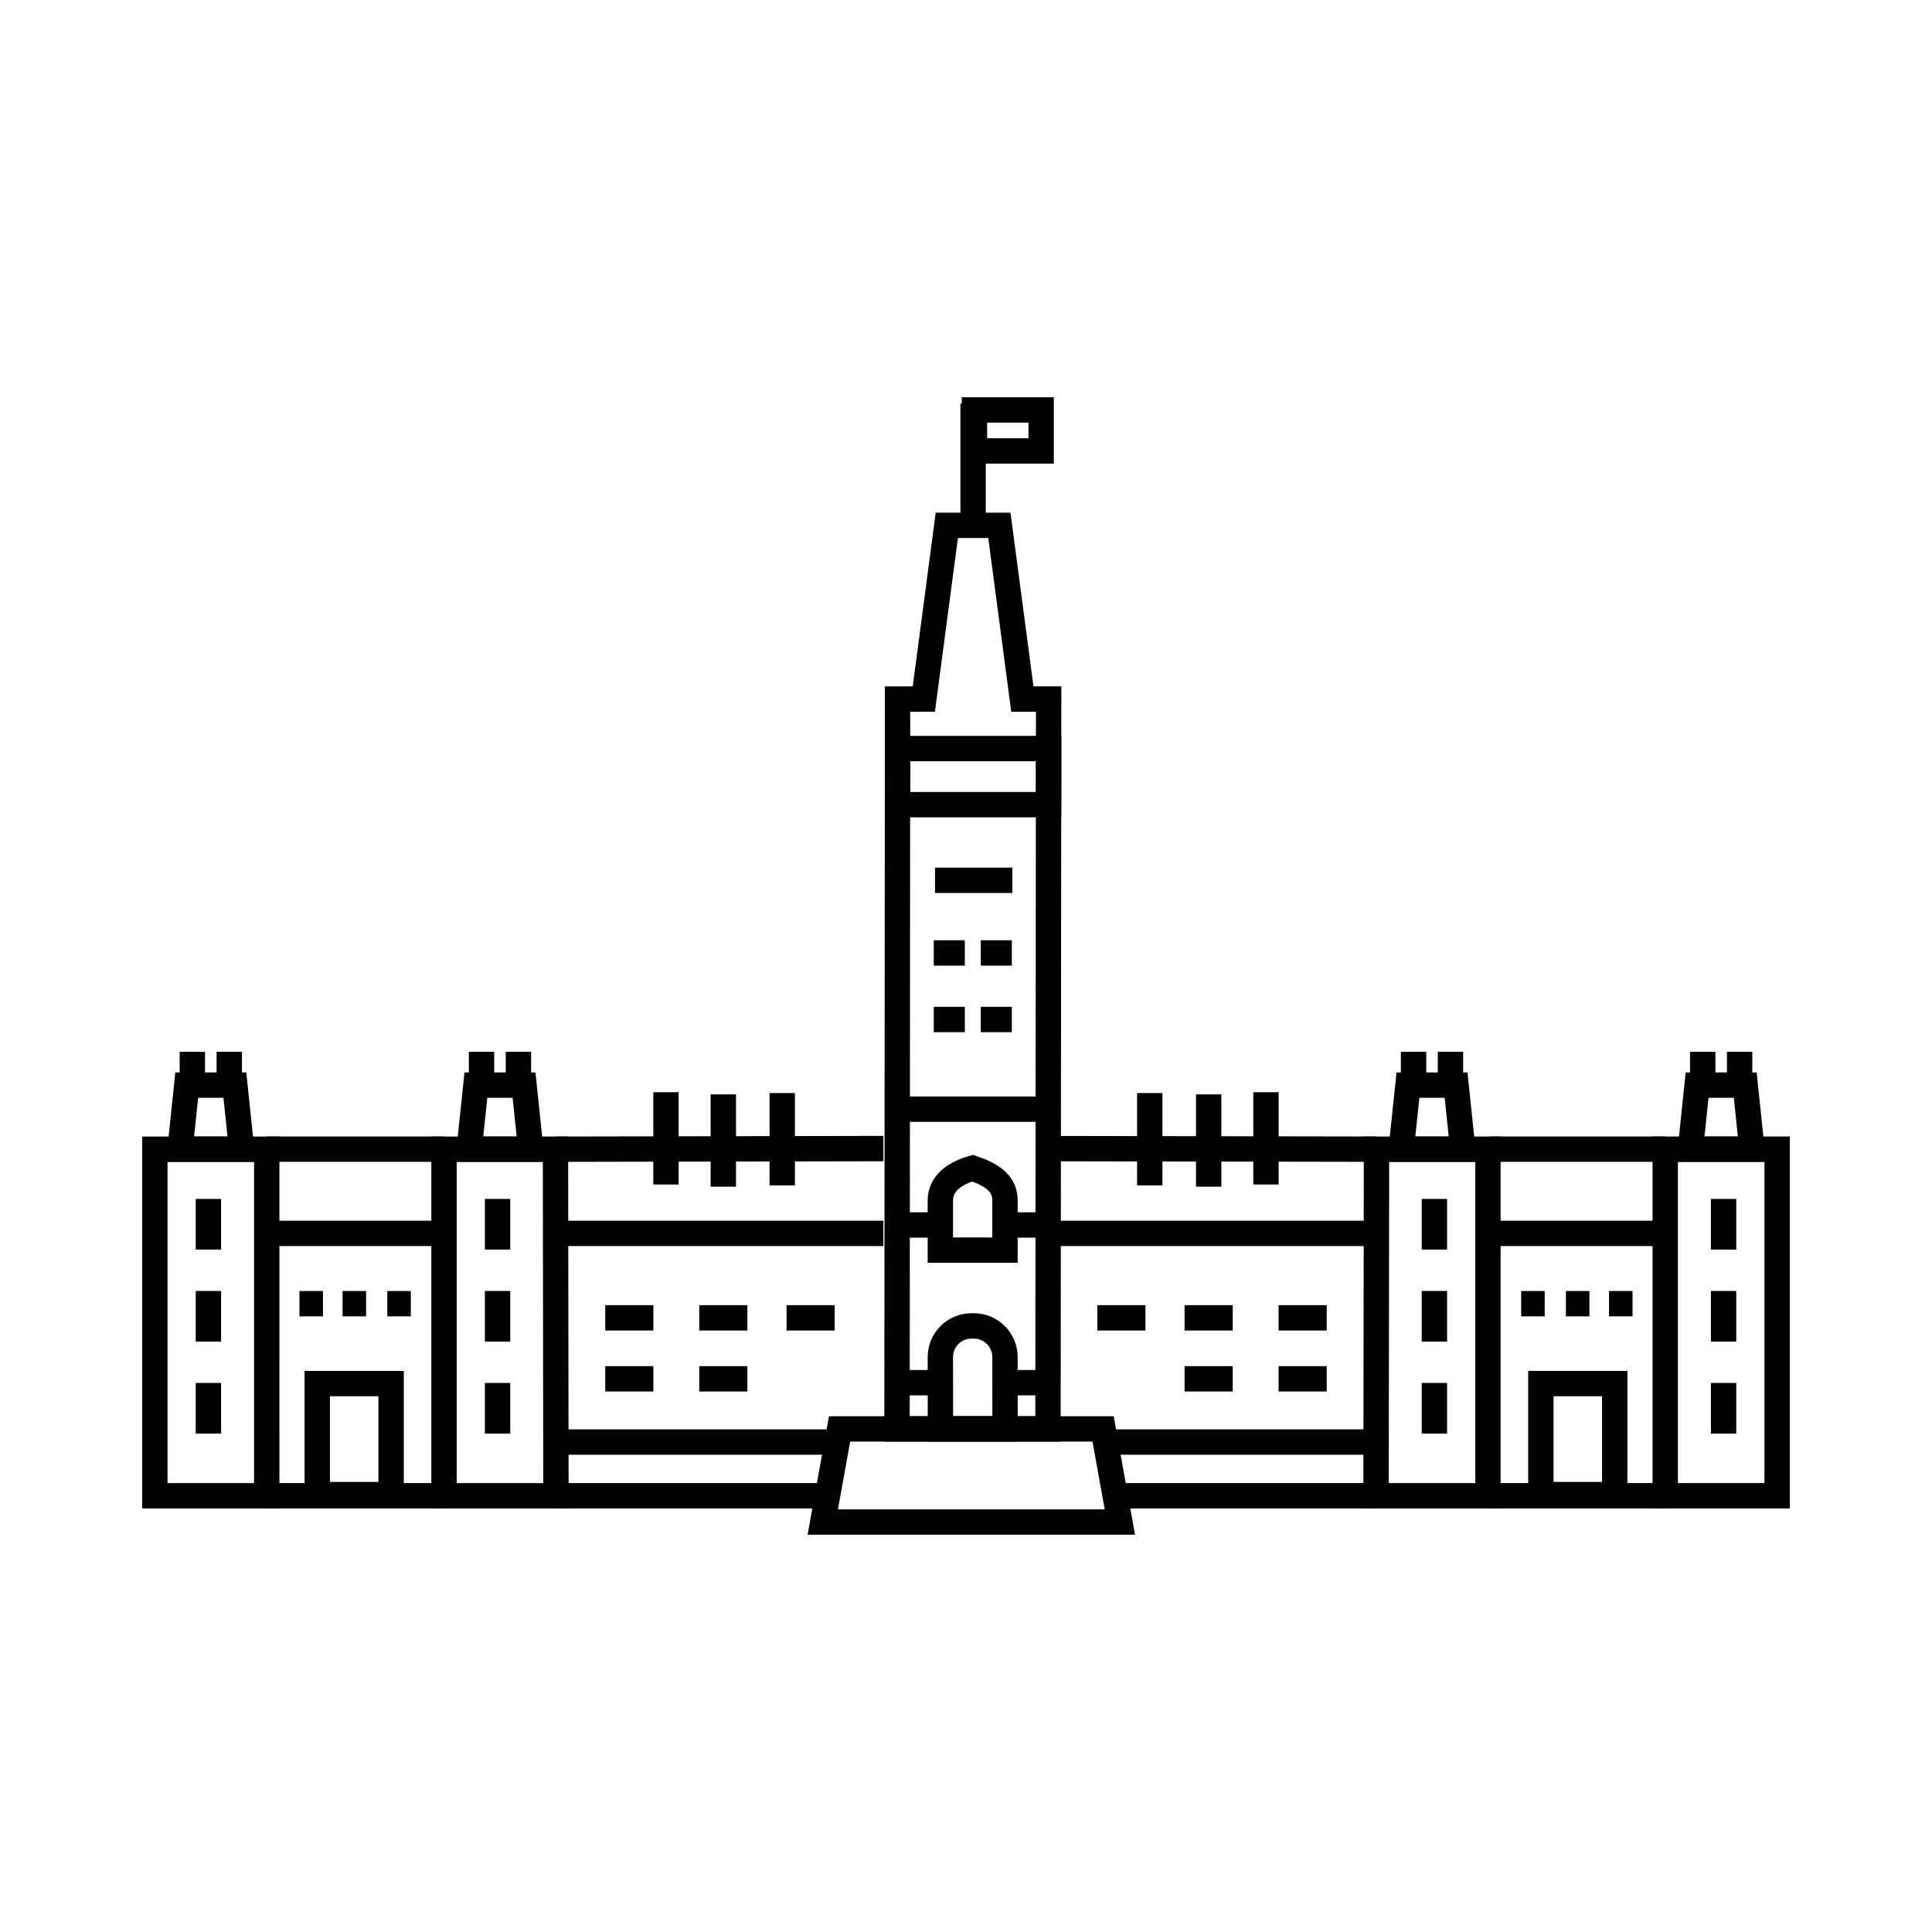
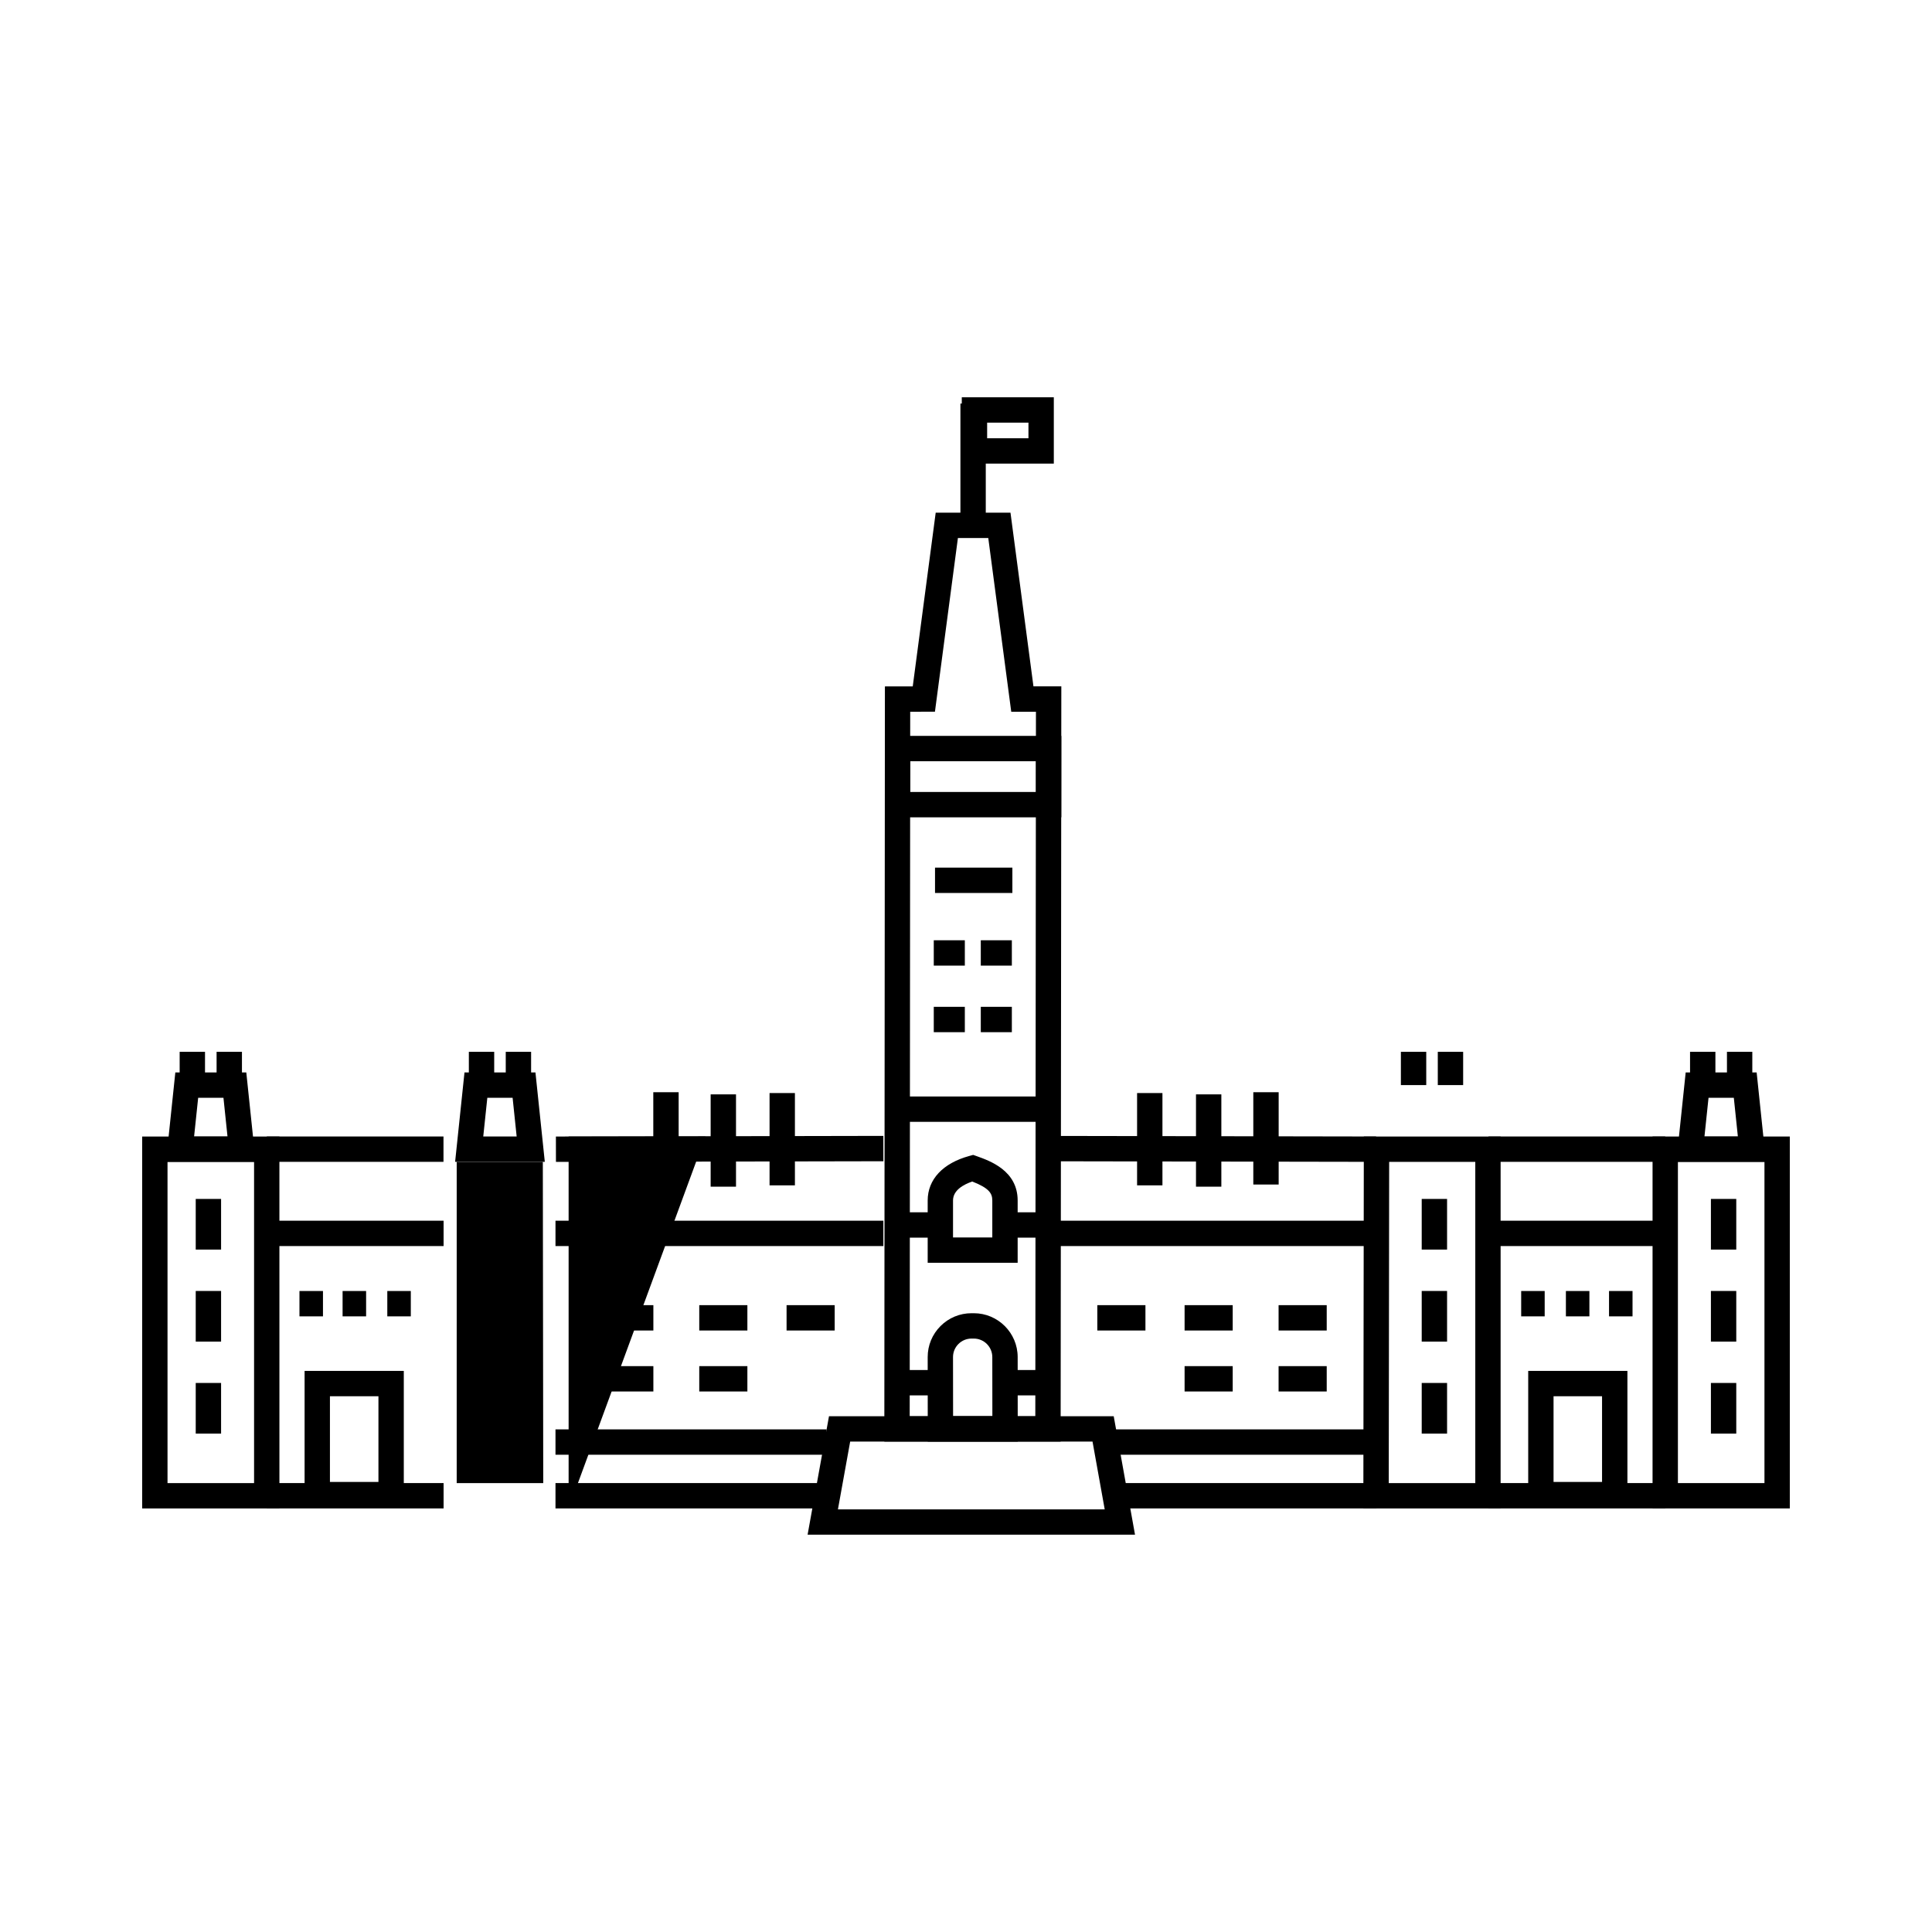
<svg xmlns="http://www.w3.org/2000/svg" fill="#000000" width="800px" height="800px" version="1.1" viewBox="144 144 512 512">
  <g>
    <path d="m398.52 250.95h6.719v32.277h-6.719z" />
    <path d="m423.27 266.86h-24.387v-17.574h24.387zm-17.668-6.715h10.949v-4.141h-10.949z" />
    <path d="m444.79 550.71h-86.77l5.672-31.398h75.453zm-78.73-6.715h70.699l-3.231-17.965h-64.223z" />
    <path d="m425.26 360.6h-46.754v-21.582h46.754zm-40.039-6.719h33.316v-8.145h-33.316z" />
    <path d="m425.08 526.03h-46.723l0.152-200.12 7.379-0.012 6.082-46.031h19.82l6.086 46.027h7.387zm-40-6.715h33.289l0.168-186.7h-6.547l-6.086-46.031h-8.047l-6.086 46.023-6.555 0.012z" />
    <path d="m391.79 373.93h20.5v6.719h-20.5z" />
    <path d="m391.46 393.18h8.23v6.719h-8.23z" />
    <path d="m403.92 393.18h8.23v6.719h-8.23z" />
    <path d="m391.46 410.82h8.23v6.719h-8.23z" />
    <path d="m403.92 410.82h8.23v6.719h-8.23z" />
    <path d="m381.86 434.58h40.035v6.719h-40.035z" />
    <path d="m381.86 465.27h11.344v6.719h-11.344z" />
    <path d="m410.33 465.27h11.566v6.719h-11.566z" />
    <path d="m413.69 478.66h-23.844v-16.516c0-5.582 4.019-9.883 11.035-11.805l1.02-0.281 0.996 0.355c3.504 1.25 10.793 3.852 10.793 11.727zm-17.129-6.719h10.41v-9.801c0-1.898-0.879-3.301-5.312-5.023-2.242 0.762-5.098 2.269-5.098 5.023z" />
    <path d="m381.86 507.07h11.344v6.719h-11.344z" />
    <path d="m410.33 507.07h11.566v6.719h-11.566z" />
    <path d="m413.71 526.03h-23.844l-0.02-22.383c-0.004-3.106 1.203-6.023 3.398-8.223 2.195-2.195 5.113-3.406 8.219-3.406h0.613c6.398 0 11.609 5.207 11.617 11.605zm-17.133-6.715h10.41l-0.016-15.684c-0.004-2.699-2.199-4.894-4.898-4.894h-0.613c-1.309 0-2.539 0.512-3.469 1.438-0.926 0.926-1.434 2.156-1.434 3.469z" />
    <path d="m612.01 451.9h-23.77l2.484-23.695h18.805zm-16.309-6.719h8.852l-1.074-10.262h-6.699z" />
    <path d="m591.88 422.74h6.719v8.82h-6.719z" />
    <path d="m601.66 422.74h6.719v8.82h-6.719z" />
    <path d="m618.32 543.75h-36.375v-98.562h36.375zm-29.656-6.715h22.938v-85.129h-22.938z" />
    <path d="m538.47 445.18h46.828v6.719h-46.828z" />
    <path d="m538.45 467.5h46.855v6.719h-46.855z" />
    <path d="m421.89 451.75 0.012-6.719 86.773 0.152-0.012 6.719z" />
    <path d="m421.9 467.5h86.891v6.719h-86.891z" />
    <path d="m460.95 434.02h6.719v24.461h-6.719z" />
    <path d="m476.14 433.45h6.719v24.461h-6.719z" />
    <path d="m445.34 433.67h6.719v24.461h-6.719z" />
    <path d="m436.96 522.8h71.824v6.719h-71.824z" />
    <path d="m439.52 537.03h69.266v6.719h-69.266z" />
    <path d="m538.45 537.03h46.855v6.719h-46.855z" />
    <path d="m575.28 543.45h-26.289v-36.145h26.289zm-19.574-6.719h12.855v-22.711h-12.855z" />
    <path d="m547.13 486.13h6.227v6.719h-6.227z" />
    <path d="m558.98 486.13h6.227v6.719h-6.227z" />
    <path d="m570.41 486.13h6.227v6.719h-6.227z" />
    <path d="m434.8 489.88h12.754v6.719h-12.754z" />
    <path d="m457.93 489.88h12.75v6.719h-12.75z" />
    <path d="m482.84 489.88h12.754v6.719h-12.754z" />
    <path d="m457.93 506.04h12.75v6.719h-12.75z" />
    <path d="m482.84 506.04h12.754v6.719h-12.754z" />
    <path d="m597.41 461.73h6.719v13.422h-6.719z" />
    <path d="m597.41 486.12h6.719v13.422h-6.719z" />
    <path d="m597.41 510.5h6.719v13.422h-6.719z" />
    <path d="m520.77 461.73h6.719v13.422h-6.719z" />
    <path d="m520.77 486.12h6.719v13.422h-6.719z" />
    <path d="m520.77 510.5h6.719v13.422h-6.719z" />
-     <path d="m535.38 451.9h-23.77l2.484-23.695h18.801zm-16.309-6.719h8.852l-1.074-10.262h-6.699z" />
    <path d="m515.25 422.74h6.719v8.82h-6.719z" />
    <path d="m525.03 422.74h6.719v8.82h-6.719z" />
    <path d="m541.68 543.75h-36.379l0.129-98.562h36.25zm-29.648-6.715h22.934v-85.129h-22.824z" />
    <path d="m211.75 451.9h-23.77l2.484-23.695h18.805zm-16.312-6.719h8.852l-1.074-10.262h-6.699z" />
    <path d="m201.4 422.74h6.719v8.82h-6.719z" />
    <path d="m191.61 422.74h6.719v8.82h-6.719z" />
    <path d="m218.05 543.75h-36.375v-98.562h36.371zm-29.656-6.715h22.938v-85.129h-22.938z" />
    <path d="m214.7 445.18h46.828v6.719h-46.828z" />
    <path d="m214.7 467.5h46.855v6.719h-46.855z" />
    <path d="m291.32 445.19 86.773-0.168 0.012 6.719-86.773 0.168z" />
    <path d="m291.21 467.5h86.891v6.719h-86.891z" />
    <path d="m332.33 434.02h6.719v24.461h-6.719z" />
    <path d="m317.13 433.45h6.719v24.461h-6.719z" />
    <path d="m347.94 433.67h6.719v24.461h-6.719z" />
    <path d="m291.21 522.8h71.824v6.719h-71.824z" />
    <path d="m291.21 537.03h69.266v6.719h-69.266z" />
    <path d="m214.7 537.03h46.855v6.719h-46.855z" />
    <path d="m251.01 543.45h-26.289v-36.145h26.289zm-19.574-6.719h12.855v-22.711h-12.855z" />
    <path d="m246.64 486.13h6.227v6.719h-6.227z" />
    <path d="m234.79 486.13h6.231v6.719h-6.231z" />
    <path d="m223.36 486.13h6.231v6.719h-6.231z" />
    <path d="m352.45 489.88h12.75v6.719h-12.75z" />
    <path d="m329.31 489.88h12.754v6.719h-12.754z" />
    <path d="m304.4 489.88h12.75v6.719h-12.75z" />
    <path d="m329.31 506.04h12.754v6.719h-12.754z" />
    <path d="m304.4 506.04h12.75v6.719h-12.75z" />
    <path d="m195.87 461.73h6.719v13.422h-6.719z" />
    <path d="m195.87 486.12h6.719v13.422h-6.719z" />
    <path d="m195.87 510.5h6.719v13.422h-6.719z" />
    <path d="m272.5 461.73h6.719v13.422h-6.719z" />
    <path d="m272.5 486.12h6.719v13.422h-6.719z" />
    <path d="m272.5 510.5h6.719v13.422h-6.719z" />
    <path d="m288.38 451.9h-23.77l2.484-23.695h18.805zm-16.312-6.719h8.852l-1.074-10.262h-6.699z" />
    <path d="m278.03 422.74h6.719v8.82h-6.719z" />
    <path d="m268.25 422.74h6.719v8.82h-6.719z" />
-     <path d="m294.69 543.75h-36.379v-98.562h36.25zm-29.66-6.715h22.934l-0.109-85.129h-22.824z" />
+     <path d="m294.69 543.75v-98.562h36.25zm-29.66-6.715h22.934l-0.109-85.129h-22.824z" />
  </g>
</svg>